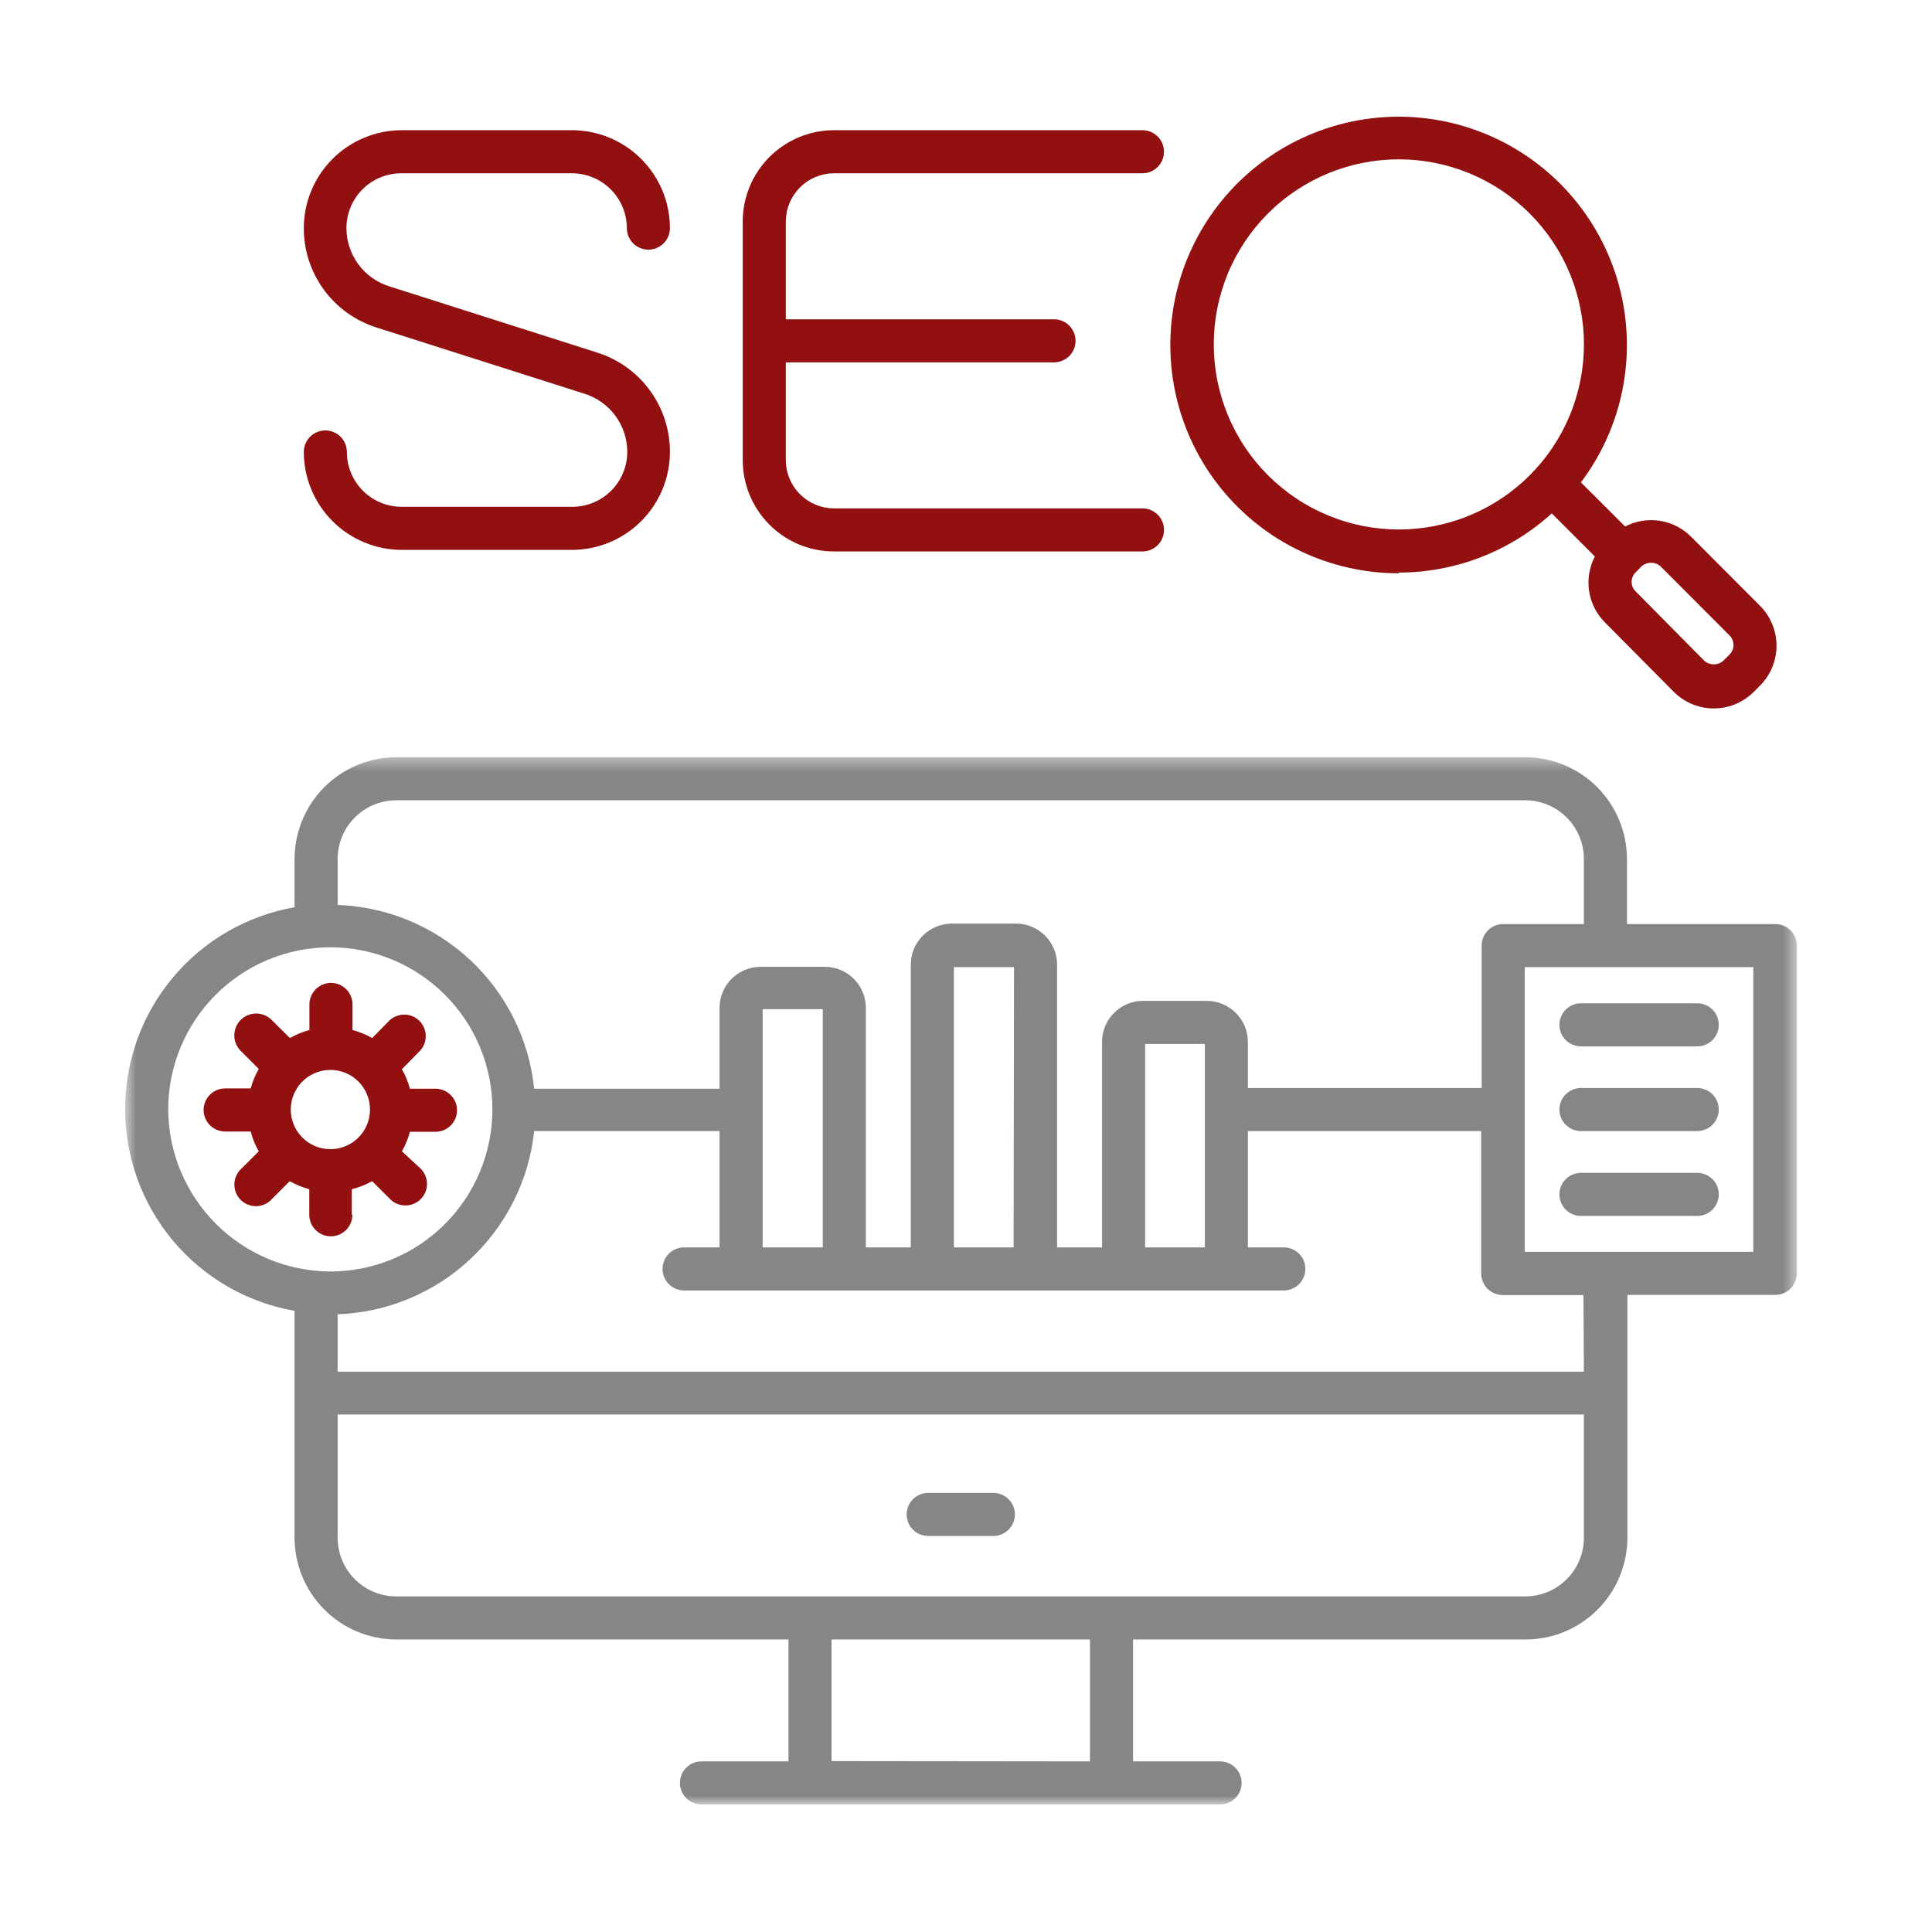
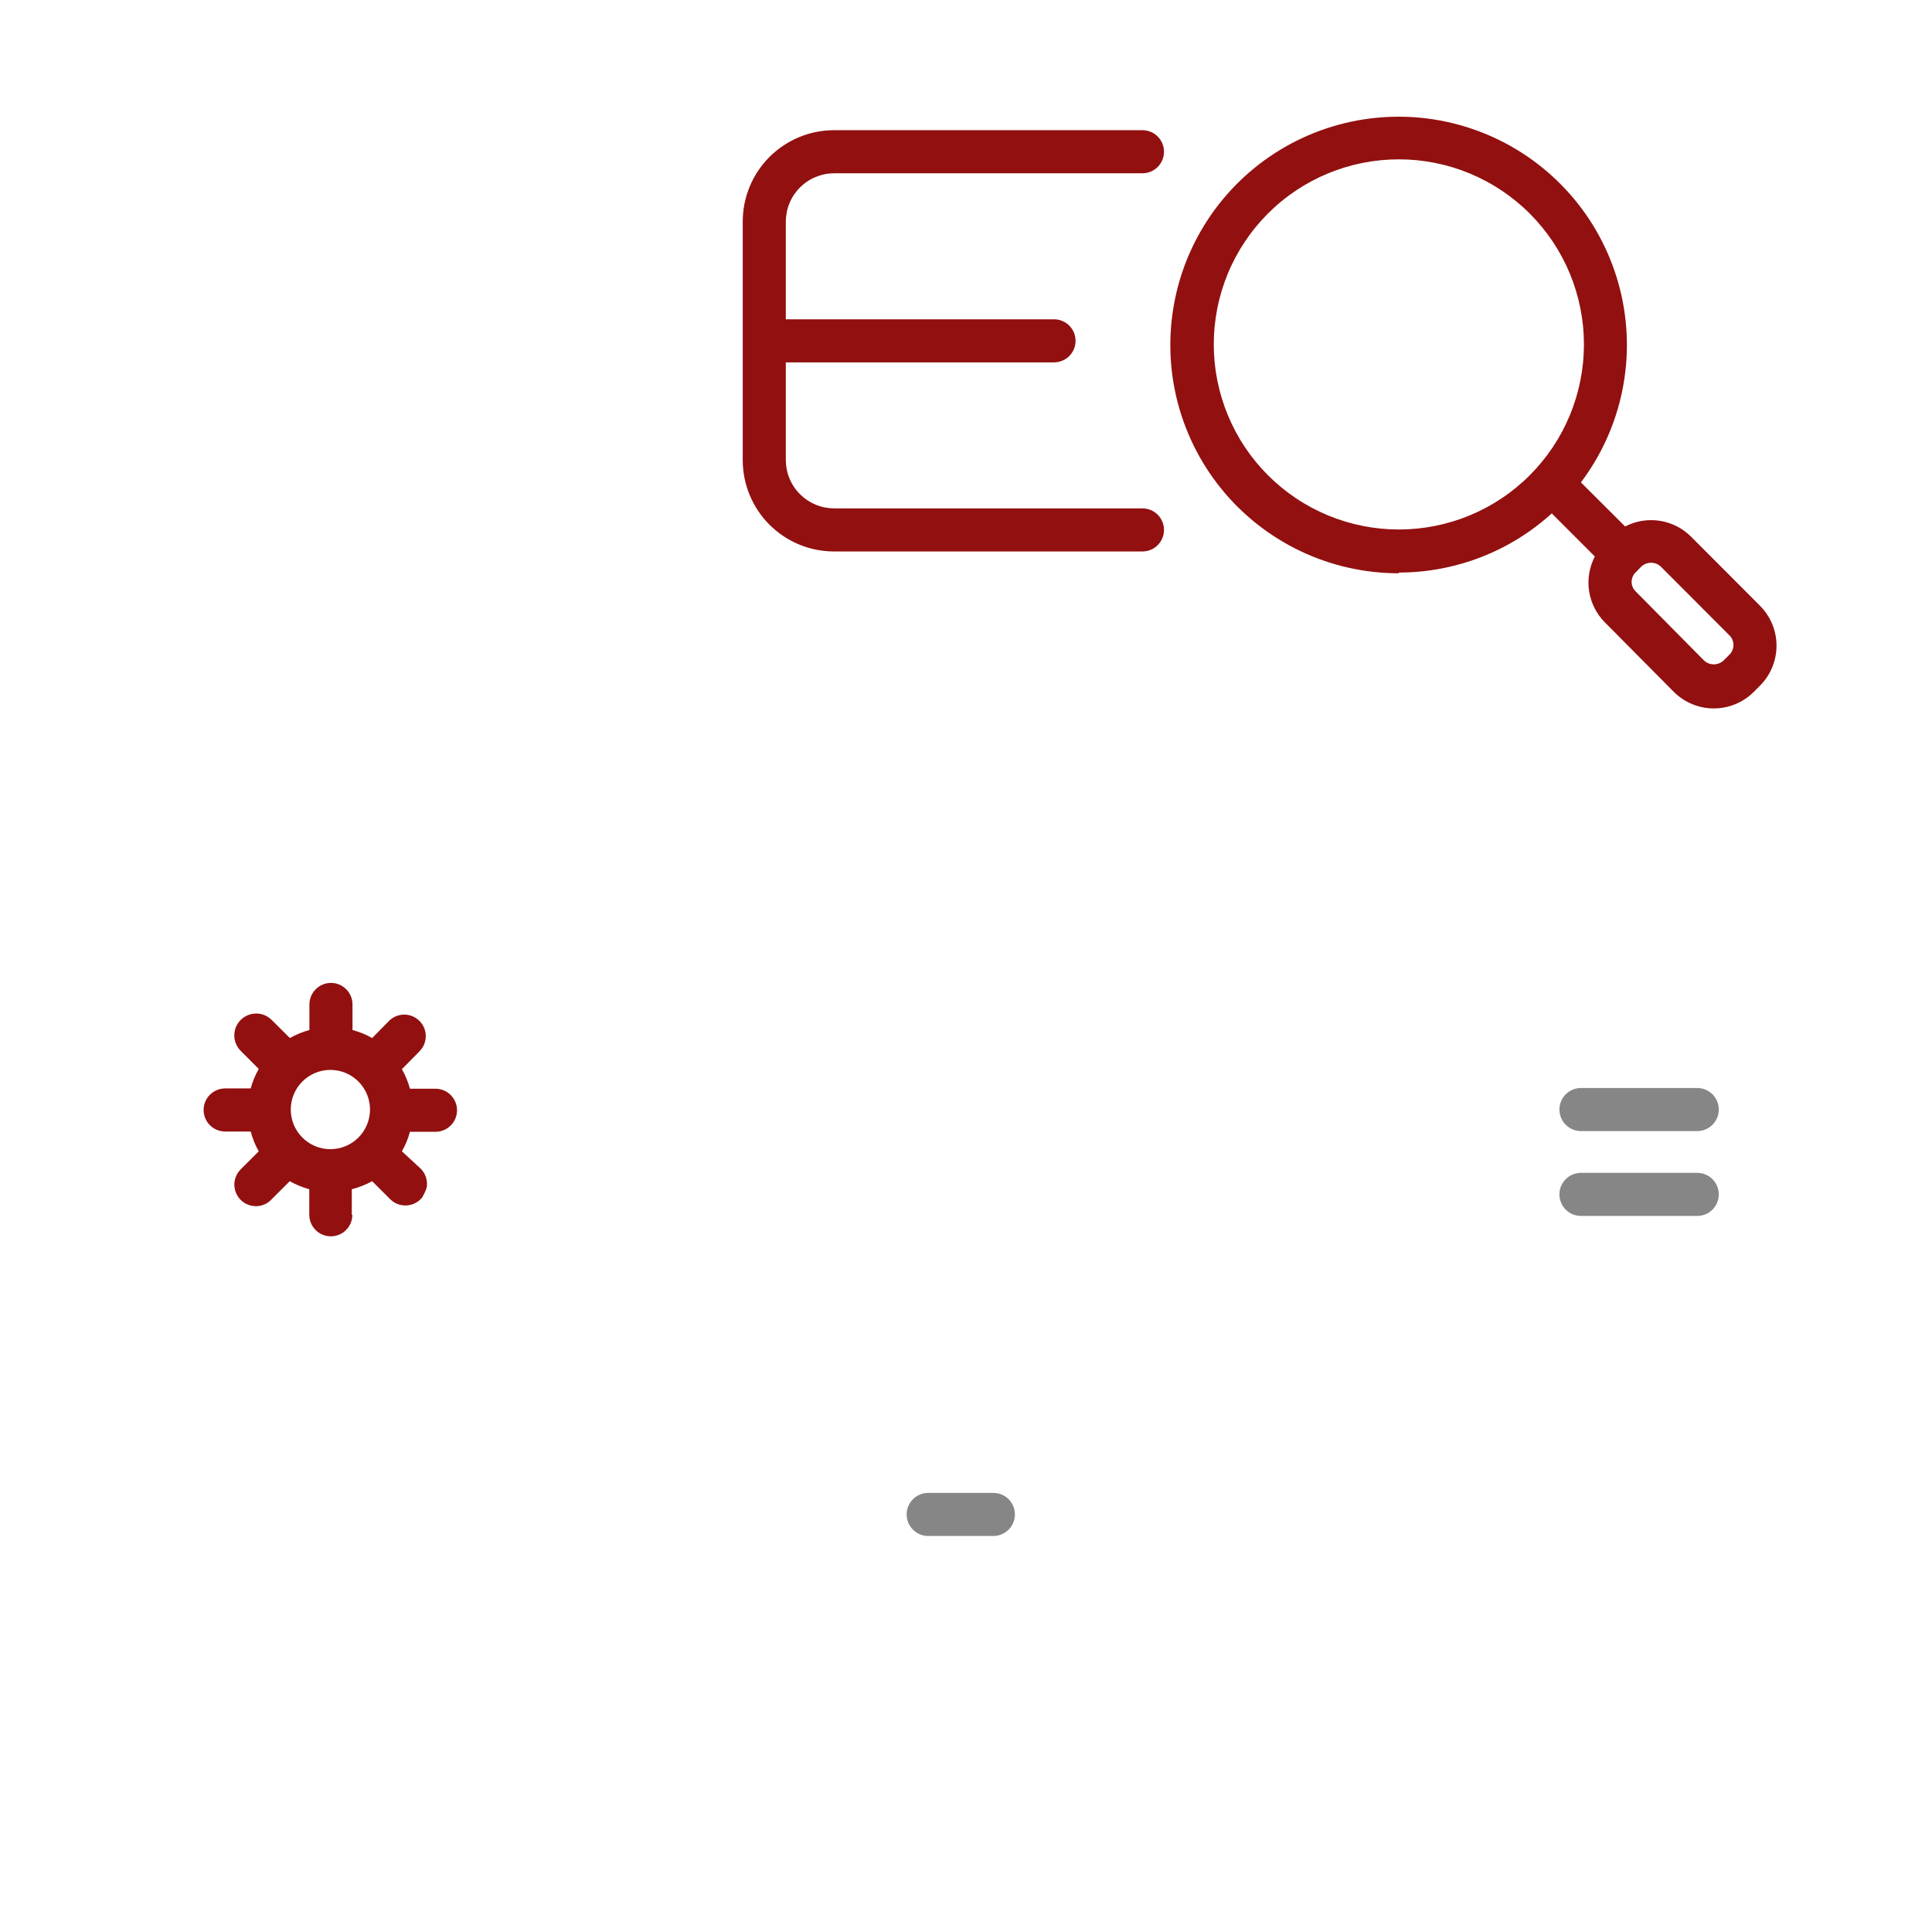
<svg xmlns="http://www.w3.org/2000/svg" width="149" height="149" viewBox="0 0 149 149" fill="none">
  <path d="M76.61 115.136H71.584C71.475 115.136 71.365 115.146 71.259 115.167C71.152 115.189 71.048 115.22 70.948 115.262C70.847 115.304 70.75 115.355 70.66 115.415C70.569 115.476 70.485 115.545 70.408 115.621C70.332 115.699 70.263 115.783 70.202 115.874C70.141 115.965 70.091 116.06 70.048 116.161C70.007 116.262 69.975 116.365 69.954 116.473C69.932 116.58 69.922 116.687 69.922 116.796C69.922 116.905 69.932 117.013 69.954 117.12C69.975 117.228 70.007 117.331 70.048 117.432C70.091 117.533 70.141 117.628 70.202 117.719C70.263 117.81 70.332 117.894 70.408 117.97C70.485 118.048 70.569 118.117 70.66 118.177C70.75 118.238 70.847 118.289 70.948 118.331C71.048 118.373 71.152 118.404 71.259 118.426C71.365 118.447 71.475 118.457 71.584 118.457H76.61C76.719 118.457 76.828 118.447 76.934 118.426C77.041 118.404 77.146 118.373 77.245 118.331C77.346 118.289 77.443 118.238 77.533 118.177C77.624 118.117 77.708 118.048 77.785 117.97C77.862 117.894 77.93 117.81 77.991 117.719C78.052 117.628 78.103 117.533 78.145 117.432C78.186 117.331 78.217 117.228 78.239 117.12C78.261 117.013 78.271 116.905 78.271 116.796C78.271 116.687 78.261 116.58 78.239 116.473C78.217 116.365 78.186 116.262 78.145 116.161C78.103 116.06 78.052 115.965 77.991 115.874C77.93 115.783 77.862 115.699 77.785 115.621C77.708 115.545 77.624 115.476 77.533 115.415C77.443 115.355 77.346 115.304 77.245 115.262C77.146 115.22 77.041 115.189 76.934 115.167C76.828 115.146 76.719 115.136 76.61 115.136Z" fill="#868686" />
  <mask id="mask0_1537_121465" style="mask-type:luminance" maskUnits="userSpaceOnUse" x="9" y="58" width="130" height="82">
    <path d="M9.648 58.394H138.539V139.18H9.648V58.394Z" fill="white" />
  </mask>
  <g mask="url(#mask0_1537_121465)">
-     <path d="M136.881 71.264H125.476V66.248C125.474 65.991 125.462 65.735 125.437 65.479C125.411 65.223 125.372 64.969 125.323 64.717C125.272 64.465 125.209 64.215 125.135 63.97C125.06 63.724 124.973 63.482 124.874 63.245C124.776 63.008 124.667 62.775 124.545 62.549C124.423 62.322 124.291 62.103 124.149 61.888C124.006 61.675 123.853 61.469 123.69 61.27C123.527 61.071 123.354 60.882 123.172 60.699C122.991 60.518 122.801 60.346 122.602 60.182C122.404 60.019 122.197 59.866 121.984 59.724C121.77 59.581 121.55 59.449 121.323 59.327C121.097 59.206 120.865 59.096 120.627 58.998C120.39 58.899 120.148 58.813 119.902 58.737C119.656 58.663 119.407 58.601 119.155 58.55C118.904 58.5 118.649 58.462 118.393 58.435C118.138 58.41 117.881 58.398 117.624 58.398H30.568C30.311 58.398 30.054 58.41 29.799 58.435C29.543 58.462 29.288 58.5 29.037 58.55C28.785 58.601 28.536 58.663 28.29 58.737C28.044 58.813 27.802 58.899 27.565 58.998C27.327 59.096 27.096 59.206 26.869 59.327C26.642 59.449 26.422 59.581 26.208 59.724C25.995 59.866 25.788 60.019 25.59 60.182C25.391 60.346 25.201 60.518 25.02 60.699C24.838 60.882 24.665 61.071 24.502 61.27C24.339 61.469 24.186 61.675 24.043 61.888C23.901 62.103 23.769 62.322 23.647 62.549C23.526 62.775 23.416 63.008 23.318 63.245C23.219 63.482 23.132 63.724 23.057 63.97C22.983 64.215 22.92 64.465 22.869 64.717C22.82 64.969 22.781 65.223 22.756 65.479C22.73 65.735 22.718 65.991 22.716 66.248V69.968C22.263 70.048 21.814 70.147 21.37 70.266C20.925 70.385 20.487 70.522 20.054 70.68C19.622 70.837 19.197 71.012 18.78 71.207C18.363 71.401 17.955 71.614 17.556 71.843C17.158 72.073 16.77 72.319 16.392 72.583C16.016 72.847 15.651 73.127 15.298 73.422C14.945 73.718 14.607 74.029 14.281 74.354C13.955 74.679 13.644 75.018 13.349 75.371C13.053 75.723 12.773 76.088 12.509 76.464C12.244 76.841 11.997 77.228 11.768 77.628C11.537 78.026 11.325 78.433 11.13 78.85C10.936 79.268 10.759 79.692 10.602 80.125C10.445 80.557 10.306 80.996 10.188 81.44C10.068 81.884 9.969 82.333 9.888 82.786C9.809 83.239 9.748 83.695 9.708 84.154C9.668 84.612 9.648 85.072 9.648 85.532C9.648 85.992 9.668 86.451 9.708 86.909C9.748 87.368 9.809 87.824 9.888 88.277C9.969 88.73 10.068 89.179 10.188 89.623C10.306 90.068 10.445 90.507 10.602 90.939C10.759 91.371 10.936 91.795 11.13 92.213C11.325 92.629 11.537 93.038 11.768 93.436C11.997 93.834 12.244 94.222 12.509 94.599C12.773 94.976 13.053 95.34 13.349 95.693C13.644 96.046 13.955 96.384 14.281 96.709C14.607 97.035 14.945 97.345 15.298 97.641C15.651 97.937 16.016 98.216 16.392 98.48C16.77 98.743 17.158 98.99 17.556 99.22C17.955 99.45 18.363 99.663 18.78 99.857C19.197 100.05 19.622 100.226 20.054 100.383C20.487 100.54 20.925 100.678 21.37 100.798C21.814 100.916 22.263 101.016 22.716 101.095V118.523C22.715 118.782 22.726 119.04 22.75 119.297C22.773 119.555 22.809 119.81 22.859 120.065C22.907 120.318 22.968 120.568 23.041 120.816C23.116 121.064 23.201 121.307 23.298 121.547C23.396 121.786 23.505 122.02 23.625 122.248C23.746 122.477 23.878 122.699 24.02 122.915C24.162 123.131 24.316 123.338 24.479 123.539C24.642 123.739 24.814 123.932 24.997 124.115C25.178 124.298 25.368 124.472 25.568 124.637C25.767 124.802 25.973 124.956 26.188 125.101C26.402 125.245 26.623 125.379 26.851 125.502C27.078 125.623 27.311 125.735 27.55 125.834C27.789 125.934 28.031 126.021 28.279 126.097C28.525 126.173 28.776 126.236 29.029 126.286C29.282 126.338 29.537 126.376 29.794 126.402C30.052 126.428 30.31 126.44 30.568 126.441H60.809V135.842H54.098C53.989 135.842 53.881 135.852 53.774 135.874C53.666 135.895 53.563 135.927 53.462 135.968C53.361 136.011 53.266 136.061 53.175 136.122C53.085 136.183 53.001 136.252 52.924 136.329C52.846 136.405 52.777 136.489 52.718 136.58C52.657 136.67 52.605 136.767 52.564 136.868C52.521 136.968 52.49 137.072 52.468 137.179C52.448 137.286 52.438 137.393 52.438 137.504C52.438 137.613 52.448 137.72 52.468 137.827C52.49 137.934 52.521 138.038 52.564 138.138C52.605 138.239 52.657 138.336 52.718 138.426C52.777 138.517 52.846 138.601 52.924 138.677C53.001 138.754 53.085 138.823 53.175 138.884C53.266 138.945 53.361 138.995 53.462 139.038C53.563 139.079 53.666 139.111 53.774 139.132C53.881 139.154 53.989 139.164 54.098 139.164H94.094C94.203 139.164 94.311 139.154 94.418 139.132C94.525 139.111 94.629 139.079 94.73 139.038C94.831 138.995 94.926 138.945 95.017 138.884C95.107 138.823 95.191 138.754 95.268 138.677C95.346 138.601 95.415 138.517 95.475 138.426C95.535 138.336 95.587 138.239 95.628 138.138C95.671 138.038 95.702 137.934 95.724 137.827C95.744 137.72 95.754 137.613 95.754 137.504C95.754 137.393 95.744 137.286 95.724 137.179C95.702 137.072 95.671 136.968 95.628 136.868C95.587 136.767 95.535 136.67 95.475 136.58C95.415 136.489 95.346 136.405 95.268 136.329C95.191 136.252 95.107 136.183 95.017 136.122C94.926 136.061 94.831 136.011 94.73 135.968C94.629 135.927 94.525 135.895 94.418 135.874C94.311 135.852 94.203 135.842 94.094 135.842H87.383V126.441H117.657C117.914 126.44 118.17 126.428 118.426 126.402C118.682 126.377 118.936 126.339 119.188 126.289C119.441 126.238 119.69 126.175 119.935 126.101C120.181 126.026 120.423 125.939 120.66 125.84C120.898 125.741 121.13 125.632 121.356 125.511C121.583 125.389 121.803 125.257 122.017 125.115C122.23 124.971 122.437 124.819 122.635 124.656C122.834 124.493 123.024 124.32 123.206 124.138C123.387 123.957 123.56 123.766 123.723 123.568C123.886 123.369 124.039 123.163 124.182 122.949C124.325 122.736 124.457 122.516 124.578 122.288C124.7 122.062 124.809 121.831 124.907 121.593C125.006 121.356 125.093 121.113 125.168 120.868C125.243 120.622 125.306 120.373 125.355 120.121C125.406 119.869 125.443 119.615 125.47 119.359C125.495 119.104 125.508 118.847 125.509 118.59V99.866H136.914C137.023 99.866 137.131 99.855 137.238 99.834C137.344 99.813 137.449 99.781 137.549 99.74C137.65 99.697 137.746 99.647 137.837 99.586C137.927 99.525 138.011 99.456 138.088 99.379C138.165 99.302 138.234 99.219 138.295 99.128C138.355 99.037 138.406 98.941 138.448 98.84C138.49 98.74 138.522 98.636 138.542 98.529C138.564 98.422 138.575 98.314 138.575 98.204V72.925C138.575 72.814 138.563 72.705 138.541 72.597C138.519 72.488 138.487 72.384 138.445 72.281C138.402 72.179 138.35 72.083 138.288 71.991C138.226 71.9 138.156 71.816 138.077 71.739C137.997 71.661 137.911 71.593 137.819 71.532C137.727 71.472 137.629 71.422 137.526 71.381C137.424 71.34 137.318 71.309 137.209 71.29C137.1 71.27 136.991 71.261 136.881 71.264ZM64.13 135.82V126.441H84.062V135.842L64.13 135.82ZM30.568 61.718H117.624C117.921 61.718 118.216 61.748 118.508 61.806C118.799 61.864 119.083 61.95 119.357 62.064C119.632 62.177 119.893 62.317 120.141 62.483C120.387 62.648 120.617 62.835 120.827 63.045C121.037 63.256 121.225 63.484 121.39 63.731C121.556 63.979 121.694 64.24 121.808 64.515C121.923 64.789 122.008 65.073 122.066 65.364C122.124 65.656 122.153 65.951 122.153 66.248V71.264H115.93C115.821 71.264 115.713 71.275 115.606 71.296C115.499 71.317 115.396 71.349 115.295 71.39C115.194 71.432 115.098 71.483 115.008 71.544C114.917 71.604 114.832 71.673 114.755 71.75C114.678 71.827 114.61 71.912 114.549 72.003C114.488 72.093 114.437 72.189 114.396 72.29C114.354 72.39 114.323 72.494 114.301 72.6C114.28 72.708 114.269 72.816 114.269 72.925V83.909H96.242V80.355C96.241 80.147 96.22 79.941 96.179 79.738C96.139 79.534 96.078 79.336 95.998 79.145C95.919 78.953 95.821 78.771 95.705 78.599C95.589 78.425 95.458 78.266 95.311 78.119C95.165 77.972 95.005 77.841 94.832 77.725C94.66 77.609 94.477 77.512 94.286 77.431C94.094 77.352 93.895 77.291 93.692 77.25C93.489 77.21 93.283 77.188 93.075 77.188H88.147C87.94 77.188 87.734 77.21 87.531 77.25C87.328 77.291 87.131 77.352 86.939 77.433C86.748 77.512 86.566 77.609 86.394 77.725C86.221 77.841 86.062 77.972 85.916 78.119C85.769 78.267 85.638 78.426 85.523 78.599C85.408 78.772 85.311 78.954 85.232 79.146C85.153 79.338 85.093 79.535 85.053 79.738C85.013 79.942 84.992 80.148 84.992 80.355V96.201H81.526V74.397C81.526 74.19 81.506 73.984 81.466 73.781C81.425 73.578 81.366 73.38 81.286 73.188C81.207 72.996 81.11 72.814 80.995 72.642C80.879 72.469 80.749 72.309 80.603 72.162C80.456 72.015 80.296 71.884 80.124 71.769C79.952 71.653 79.77 71.555 79.579 71.475C79.387 71.395 79.19 71.335 78.987 71.293C78.784 71.252 78.578 71.231 78.371 71.23H73.398C73.191 71.231 72.985 71.252 72.782 71.293C72.579 71.335 72.382 71.395 72.19 71.475C71.998 71.555 71.817 71.653 71.644 71.769C71.472 71.884 71.313 72.015 71.166 72.162C71.019 72.309 70.889 72.469 70.774 72.642C70.659 72.814 70.562 72.996 70.482 73.188C70.403 73.38 70.344 73.578 70.303 73.781C70.263 73.984 70.243 74.19 70.243 74.397V96.201H66.777V77.72C66.776 77.513 66.755 77.308 66.714 77.105C66.674 76.901 66.613 76.705 66.534 76.513C66.454 76.322 66.357 76.141 66.241 75.968C66.126 75.796 65.996 75.638 65.849 75.491C65.703 75.345 65.543 75.215 65.371 75.099C65.199 74.984 65.018 74.886 64.827 74.807C64.636 74.727 64.438 74.667 64.235 74.626C64.033 74.586 63.828 74.564 63.621 74.564H58.649C58.443 74.564 58.237 74.586 58.034 74.626C57.831 74.667 57.635 74.727 57.443 74.807C57.251 74.886 57.07 74.984 56.898 75.099C56.726 75.215 56.568 75.345 56.421 75.491C56.275 75.638 56.144 75.796 56.028 75.968C55.913 76.141 55.816 76.322 55.737 76.513C55.656 76.705 55.597 76.901 55.555 77.105C55.515 77.308 55.493 77.513 55.493 77.72V83.964H41.197C41.149 83.495 41.079 83.029 40.99 82.566C40.899 82.103 40.788 81.644 40.657 81.191C40.525 80.738 40.374 80.291 40.203 79.852C40.032 79.412 39.841 78.981 39.631 78.558C39.421 78.135 39.193 77.723 38.946 77.321C38.698 76.919 38.434 76.528 38.152 76.15C37.871 75.771 37.572 75.406 37.258 75.054C36.944 74.703 36.613 74.365 36.269 74.043C35.925 73.72 35.565 73.414 35.194 73.125C34.822 72.835 34.437 72.561 34.04 72.305C33.644 72.05 33.237 71.812 32.819 71.593C32.401 71.374 31.975 71.173 31.539 70.992C31.103 70.81 30.66 70.65 30.21 70.508C29.759 70.366 29.303 70.246 28.842 70.145C28.382 70.044 27.917 69.965 27.449 69.905C26.981 69.846 26.51 69.808 26.039 69.791V66.248C26.039 65.951 26.068 65.656 26.126 65.364C26.184 65.073 26.269 64.789 26.384 64.515C26.498 64.24 26.637 63.979 26.802 63.731C26.967 63.484 27.155 63.256 27.365 63.045C27.575 62.835 27.805 62.648 28.051 62.483C28.299 62.317 28.56 62.177 28.835 62.064C29.109 61.95 29.393 61.864 29.684 61.806C29.976 61.748 30.271 61.718 30.568 61.718ZM92.92 96.201H88.314V80.51H92.92V96.201ZM78.171 96.201H73.565V74.586H78.204L78.171 96.201ZM58.816 77.83H63.455V96.201H58.816V77.83ZM12.973 85.581C12.972 85.172 12.991 84.763 13.03 84.356C13.07 83.947 13.13 83.542 13.209 83.141C13.288 82.739 13.387 82.342 13.505 81.949C13.623 81.557 13.761 81.171 13.917 80.793C14.073 80.414 14.248 80.044 14.441 79.683C14.632 79.322 14.842 78.969 15.069 78.628C15.297 78.288 15.54 77.958 15.799 77.641C16.058 77.325 16.333 77.021 16.622 76.731C16.912 76.441 17.214 76.166 17.531 75.905C17.848 75.645 18.176 75.402 18.517 75.173C18.856 74.945 19.207 74.735 19.568 74.541C19.929 74.347 20.299 74.171 20.677 74.014C21.056 73.857 21.441 73.719 21.833 73.6C22.224 73.481 22.621 73.381 23.023 73.3C23.424 73.22 23.83 73.159 24.237 73.119C24.644 73.079 25.053 73.058 25.462 73.058C25.872 73.057 26.282 73.077 26.689 73.117C27.097 73.157 27.502 73.217 27.903 73.296C28.305 73.376 28.702 73.475 29.095 73.593C29.487 73.712 29.872 73.85 30.25 74.006C30.629 74.162 30.999 74.338 31.361 74.531C31.722 74.723 32.074 74.933 32.414 75.161C32.755 75.388 33.083 75.632 33.4 75.892C33.717 76.151 34.021 76.426 34.31 76.716C34.6 77.005 34.875 77.308 35.135 77.624C35.394 77.941 35.639 78.269 35.866 78.61C36.094 78.951 36.304 79.302 36.498 79.663C36.691 80.024 36.866 80.394 37.023 80.772C37.18 81.151 37.318 81.536 37.437 81.929C37.555 82.32 37.655 82.717 37.735 83.119C37.815 83.52 37.875 83.925 37.916 84.333C37.956 84.741 37.975 85.15 37.975 85.559C37.975 85.969 37.956 86.378 37.916 86.785C37.875 87.192 37.815 87.597 37.735 87.999C37.655 88.401 37.555 88.798 37.437 89.19C37.318 89.583 37.18 89.967 37.023 90.346C36.866 90.725 36.691 91.094 36.498 91.456C36.304 91.817 36.094 92.168 35.866 92.508C35.639 92.849 35.394 93.177 35.135 93.493C34.875 93.81 34.6 94.113 34.31 94.403C34.021 94.693 33.717 94.967 33.4 95.227C33.083 95.487 32.755 95.73 32.414 95.957C32.074 96.186 31.722 96.396 31.361 96.588C30.999 96.781 30.629 96.956 30.25 97.113C29.872 97.269 29.487 97.407 29.095 97.525C28.702 97.644 28.305 97.743 27.903 97.822C27.502 97.902 27.097 97.962 26.689 98.001C26.282 98.041 25.872 98.061 25.462 98.061C25.055 98.058 24.647 98.037 24.24 97.994C23.834 97.953 23.431 97.891 23.031 97.809C22.63 97.729 22.236 97.628 21.844 97.508C21.454 97.388 21.071 97.249 20.693 97.092C20.317 96.935 19.948 96.759 19.588 96.567C19.228 96.373 18.879 96.163 18.54 95.936C18.2 95.708 17.873 95.465 17.557 95.206C17.242 94.946 16.939 94.672 16.651 94.383C16.361 94.094 16.087 93.792 15.828 93.476C15.569 93.161 15.325 92.834 15.098 92.494C14.871 92.154 14.66 91.805 14.467 91.445C14.274 91.085 14.099 90.716 13.941 90.34C13.784 89.963 13.645 89.579 13.525 89.189C13.405 88.798 13.305 88.403 13.223 88.003C13.143 87.602 13.081 87.199 13.038 86.793C12.997 86.386 12.975 85.978 12.973 85.57V85.581ZM117.624 123.119H30.568C30.271 123.119 29.976 123.091 29.684 123.032C29.393 122.974 29.109 122.889 28.835 122.774C28.56 122.66 28.299 122.521 28.051 122.356C27.805 122.191 27.575 122.003 27.365 121.793C27.155 121.583 26.967 121.353 26.802 121.107C26.637 120.859 26.498 120.598 26.384 120.323C26.269 120.048 26.184 119.765 26.126 119.474C26.068 119.182 26.039 118.887 26.039 118.59V109.09H122.153V118.568C122.155 118.867 122.127 119.161 122.07 119.455C122.013 119.748 121.929 120.032 121.815 120.308C121.701 120.584 121.562 120.846 121.397 121.095C121.233 121.343 121.045 121.574 120.835 121.785C120.624 121.996 120.395 122.185 120.148 122.352C119.9 122.517 119.638 122.658 119.363 122.773C119.087 122.886 118.803 122.974 118.51 123.032C118.219 123.089 117.922 123.119 117.624 123.119ZM122.153 105.789H26.039V101.361C26.509 101.344 26.978 101.306 27.445 101.246C27.914 101.188 28.377 101.107 28.837 101.008C29.298 100.907 29.752 100.786 30.202 100.645C30.651 100.504 31.093 100.343 31.528 100.163C31.963 99.983 32.389 99.783 32.807 99.564C33.224 99.346 33.631 99.109 34.027 98.854C34.422 98.599 34.807 98.327 35.179 98.038C35.55 97.749 35.908 97.443 36.253 97.123C36.598 96.802 36.928 96.466 37.242 96.115C37.556 95.764 37.855 95.401 38.137 95.023C38.419 94.646 38.683 94.257 38.931 93.856C39.178 93.456 39.407 93.045 39.617 92.623C39.828 92.201 40.02 91.772 40.192 91.334C40.364 90.895 40.517 90.45 40.649 89.998C40.782 89.546 40.893 89.089 40.985 88.627C41.077 88.164 41.148 87.7 41.197 87.231H55.493V96.201H52.758C52.649 96.201 52.541 96.211 52.434 96.233C52.327 96.253 52.223 96.285 52.123 96.327C52.022 96.368 51.926 96.42 51.835 96.481C51.744 96.541 51.661 96.61 51.584 96.687C51.507 96.764 51.438 96.848 51.377 96.938C51.316 97.029 51.266 97.125 51.223 97.225C51.182 97.326 51.15 97.431 51.129 97.537C51.108 97.644 51.097 97.752 51.097 97.861C51.097 97.97 51.108 98.079 51.129 98.186C51.15 98.293 51.182 98.396 51.223 98.497C51.266 98.598 51.316 98.693 51.377 98.784C51.438 98.875 51.507 98.959 51.584 99.036C51.661 99.113 51.744 99.182 51.835 99.243C51.926 99.303 52.022 99.354 52.123 99.396C52.223 99.438 52.327 99.469 52.434 99.49C52.541 99.512 52.649 99.523 52.758 99.523H99.01C99.119 99.523 99.227 99.512 99.335 99.49C99.442 99.469 99.545 99.438 99.646 99.396C99.747 99.354 99.842 99.303 99.933 99.243C100.023 99.182 100.108 99.113 100.185 99.036C100.262 98.959 100.331 98.875 100.392 98.784C100.452 98.693 100.503 98.598 100.545 98.497C100.587 98.396 100.618 98.293 100.64 98.186C100.66 98.079 100.672 97.97 100.672 97.861C100.672 97.752 100.66 97.644 100.64 97.537C100.618 97.431 100.587 97.326 100.545 97.225C100.503 97.125 100.452 97.029 100.392 96.938C100.331 96.848 100.262 96.764 100.185 96.687C100.108 96.61 100.023 96.541 99.933 96.481C99.842 96.42 99.747 96.368 99.646 96.327C99.545 96.285 99.442 96.253 99.335 96.233C99.227 96.211 99.119 96.201 99.01 96.201H96.242V87.231H114.235V98.216C114.235 98.325 114.247 98.433 114.268 98.54C114.289 98.647 114.32 98.75 114.363 98.851C114.404 98.952 114.456 99.048 114.515 99.138C114.576 99.229 114.645 99.313 114.722 99.391C114.8 99.468 114.884 99.536 114.974 99.597C115.065 99.657 115.16 99.709 115.261 99.75C115.362 99.792 115.466 99.823 115.572 99.845C115.68 99.866 115.788 99.877 115.897 99.877H122.12L122.153 105.789ZM135.219 96.544H117.591V74.586H135.219V96.544Z" fill="#868686" />
-   </g>
-   <path d="M120.266 79.037C120.266 79.146 120.276 79.254 120.298 79.361C120.318 79.468 120.351 79.571 120.392 79.672C120.433 79.773 120.485 79.869 120.546 79.959C120.605 80.05 120.674 80.135 120.752 80.212C120.829 80.289 120.913 80.358 121.003 80.418C121.094 80.479 121.189 80.53 121.29 80.571C121.391 80.613 121.496 80.644 121.602 80.666C121.709 80.687 121.817 80.698 121.926 80.698H130.895C131.004 80.698 131.112 80.687 131.22 80.666C131.327 80.644 131.43 80.613 131.531 80.571C131.632 80.53 131.727 80.479 131.818 80.418C131.908 80.358 131.992 80.289 132.07 80.212C132.147 80.135 132.216 80.05 132.277 79.959C132.336 79.869 132.388 79.773 132.429 79.672C132.472 79.571 132.503 79.468 132.525 79.361C132.545 79.254 132.557 79.146 132.557 79.037C132.557 78.928 132.545 78.82 132.525 78.713C132.503 78.606 132.472 78.502 132.429 78.401C132.388 78.301 132.336 78.205 132.277 78.114C132.216 78.023 132.147 77.94 132.07 77.863C131.992 77.786 131.908 77.717 131.818 77.656C131.727 77.595 131.632 77.544 131.531 77.502C131.43 77.461 131.327 77.429 131.22 77.408C131.112 77.386 131.004 77.376 130.895 77.376H121.926C121.817 77.376 121.709 77.386 121.602 77.408C121.496 77.429 121.391 77.461 121.29 77.502C121.189 77.544 121.094 77.595 121.003 77.656C120.913 77.717 120.829 77.786 120.752 77.863C120.674 77.94 120.605 78.023 120.546 78.114C120.485 78.205 120.433 78.301 120.392 78.401C120.351 78.502 120.318 78.606 120.298 78.713C120.276 78.82 120.266 78.928 120.266 79.037Z" fill="#868686" />
+     </g>
  <path d="M130.895 83.909H121.926C121.817 83.909 121.709 83.919 121.602 83.941C121.496 83.962 121.391 83.994 121.29 84.035C121.189 84.078 121.094 84.128 121.003 84.189C120.913 84.25 120.829 84.319 120.752 84.395C120.674 84.472 120.605 84.556 120.546 84.647C120.485 84.737 120.433 84.834 120.392 84.935C120.351 85.035 120.318 85.139 120.298 85.246C120.276 85.353 120.266 85.46 120.266 85.569C120.266 85.678 120.276 85.787 120.298 85.894C120.318 86.001 120.351 86.105 120.392 86.205C120.433 86.306 120.485 86.403 120.546 86.493C120.605 86.584 120.674 86.668 120.752 86.745C120.829 86.821 120.913 86.89 121.003 86.951C121.094 87.012 121.189 87.062 121.29 87.105C121.391 87.146 121.496 87.177 121.602 87.199C121.709 87.221 121.817 87.231 121.926 87.231H130.895C131.004 87.231 131.112 87.221 131.22 87.199C131.327 87.177 131.43 87.146 131.531 87.105C131.632 87.062 131.727 87.012 131.818 86.951C131.908 86.89 131.992 86.821 132.07 86.745C132.147 86.668 132.216 86.584 132.277 86.493C132.336 86.403 132.388 86.306 132.429 86.205C132.472 86.105 132.503 86.001 132.525 85.894C132.545 85.787 132.557 85.678 132.557 85.569C132.557 85.46 132.545 85.353 132.525 85.246C132.503 85.139 132.472 85.035 132.429 84.935C132.388 84.834 132.336 84.737 132.277 84.647C132.216 84.556 132.147 84.472 132.07 84.395C131.992 84.319 131.908 84.25 131.818 84.189C131.727 84.128 131.632 84.078 131.531 84.035C131.43 83.994 131.327 83.962 131.22 83.941C131.112 83.919 131.004 83.909 130.895 83.909Z" fill="#868686" />
  <path d="M130.895 90.453H121.926C121.817 90.453 121.709 90.464 121.602 90.486C121.496 90.506 121.391 90.538 121.29 90.58C121.189 90.621 121.094 90.672 121.003 90.733C120.913 90.794 120.829 90.863 120.752 90.94C120.674 91.017 120.605 91.101 120.546 91.191C120.485 91.282 120.433 91.378 120.392 91.478C120.351 91.579 120.318 91.683 120.298 91.79C120.276 91.897 120.266 92.005 120.266 92.114C120.266 92.223 120.276 92.331 120.298 92.439C120.318 92.545 120.351 92.649 120.392 92.75C120.433 92.851 120.485 92.946 120.546 93.037C120.605 93.127 120.674 93.212 120.752 93.289C120.829 93.366 120.913 93.435 121.003 93.496C121.094 93.556 121.189 93.607 121.29 93.649C121.391 93.691 121.496 93.722 121.602 93.743C121.709 93.764 121.817 93.775 121.926 93.775H130.895C131.004 93.775 131.112 93.764 131.22 93.743C131.327 93.722 131.43 93.691 131.531 93.649C131.632 93.607 131.727 93.556 131.818 93.496C131.908 93.435 131.992 93.366 132.07 93.289C132.147 93.212 132.216 93.127 132.277 93.037C132.336 92.946 132.388 92.851 132.429 92.75C132.472 92.649 132.503 92.545 132.525 92.439C132.545 92.331 132.557 92.223 132.557 92.114C132.557 92.005 132.545 91.897 132.525 91.79C132.503 91.683 132.472 91.579 132.429 91.478C132.388 91.378 132.336 91.282 132.277 91.191C132.216 91.101 132.147 91.017 132.07 90.94C131.992 90.863 131.908 90.794 131.818 90.733C131.727 90.672 131.632 90.621 131.531 90.58C131.43 90.538 131.327 90.506 131.22 90.486C131.112 90.464 131.004 90.453 130.895 90.453Z" fill="#868686" />
-   <path d="M27.13 93.687V91.716C27.681 91.577 28.206 91.37 28.702 91.096L30.098 92.49C30.254 92.645 30.433 92.765 30.637 92.847C30.84 92.93 31.051 92.969 31.272 92.967C31.436 92.967 31.596 92.943 31.754 92.895C31.911 92.847 32.057 92.777 32.193 92.687C32.33 92.595 32.45 92.486 32.555 92.36C32.658 92.232 32.742 92.093 32.805 91.942C32.868 91.789 32.907 91.632 32.923 91.469C32.939 91.305 32.931 91.143 32.899 90.983C32.867 90.822 32.813 90.668 32.735 90.524C32.658 90.379 32.562 90.248 32.446 90.132L30.995 88.792C31.267 88.318 31.474 87.815 31.615 87.286H33.586C33.695 87.286 33.803 87.276 33.91 87.254C34.017 87.234 34.121 87.201 34.221 87.16C34.322 87.119 34.418 87.067 34.509 87.006C34.599 86.946 34.683 86.877 34.76 86.8C34.837 86.723 34.906 86.639 34.967 86.549C35.028 86.458 35.078 86.362 35.12 86.262C35.162 86.161 35.194 86.056 35.215 85.95C35.236 85.843 35.247 85.735 35.247 85.626C35.247 85.517 35.236 85.409 35.215 85.301C35.194 85.194 35.162 85.091 35.12 84.99C35.078 84.889 35.028 84.794 34.967 84.703C34.906 84.613 34.837 84.528 34.76 84.451C34.683 84.374 34.599 84.305 34.509 84.244C34.418 84.183 34.322 84.133 34.221 84.091C34.121 84.049 34.017 84.018 33.91 83.996C33.803 83.976 33.695 83.964 33.586 83.964H31.615C31.473 83.436 31.266 82.934 30.995 82.459L32.389 81.041C32.463 80.963 32.527 80.879 32.583 80.789C32.639 80.698 32.688 80.603 32.726 80.503C32.764 80.405 32.792 80.302 32.81 80.197C32.829 80.093 32.837 79.986 32.836 79.88C32.833 79.773 32.822 79.668 32.799 79.564C32.777 79.459 32.745 79.358 32.704 79.259C32.661 79.162 32.611 79.069 32.551 78.981C32.492 78.892 32.425 78.81 32.349 78.735C32.273 78.659 32.192 78.591 32.104 78.532C32.015 78.472 31.922 78.422 31.824 78.38C31.726 78.338 31.624 78.307 31.521 78.284C31.416 78.262 31.311 78.25 31.204 78.248C31.097 78.246 30.992 78.254 30.886 78.274C30.782 78.292 30.68 78.32 30.58 78.359C30.48 78.397 30.386 78.444 30.295 78.5C30.204 78.557 30.121 78.621 30.043 78.694L28.702 80.056C28.223 79.785 27.718 79.578 27.185 79.436V77.465C27.185 77.356 27.175 77.248 27.153 77.141C27.133 77.033 27.1 76.93 27.059 76.829C27.018 76.728 26.966 76.633 26.905 76.542C26.845 76.451 26.776 76.368 26.699 76.291C26.622 76.213 26.538 76.144 26.447 76.084C26.357 76.023 26.26 75.972 26.161 75.93C26.06 75.888 25.955 75.857 25.848 75.835C25.742 75.814 25.634 75.804 25.525 75.804C25.416 75.804 25.308 75.814 25.2 75.835C25.093 75.857 24.99 75.888 24.889 75.93C24.788 75.972 24.693 76.023 24.602 76.084C24.512 76.144 24.427 76.213 24.35 76.291C24.273 76.368 24.204 76.451 24.143 76.542C24.082 76.633 24.032 76.728 23.989 76.829C23.948 76.93 23.917 77.033 23.895 77.141C23.875 77.248 23.863 77.356 23.863 77.465V79.436C23.337 79.581 22.834 79.787 22.358 80.056L20.951 78.66C20.873 78.582 20.788 78.512 20.696 78.45C20.604 78.388 20.507 78.337 20.405 78.294C20.302 78.252 20.197 78.22 20.089 78.198C19.98 78.176 19.871 78.165 19.76 78.165C19.649 78.165 19.539 78.175 19.43 78.197C19.322 78.219 19.217 78.25 19.115 78.292C19.012 78.335 18.915 78.386 18.822 78.447C18.73 78.509 18.645 78.578 18.566 78.656C18.488 78.735 18.418 78.82 18.356 78.912C18.294 79.004 18.243 79.1 18.199 79.202C18.157 79.304 18.124 79.41 18.103 79.519C18.081 79.627 18.069 79.737 18.069 79.847C18.069 79.958 18.08 80.067 18.1 80.176C18.122 80.285 18.154 80.391 18.196 80.493C18.238 80.595 18.29 80.693 18.351 80.786C18.412 80.877 18.481 80.962 18.559 81.041L19.955 82.437C19.684 82.912 19.477 83.415 19.335 83.942H17.364C17.255 83.942 17.147 83.953 17.04 83.975C16.932 83.995 16.829 84.027 16.728 84.069C16.627 84.111 16.532 84.162 16.441 84.222C16.35 84.283 16.267 84.352 16.19 84.429C16.112 84.506 16.043 84.59 15.983 84.68C15.922 84.771 15.871 84.867 15.829 84.967C15.787 85.068 15.756 85.173 15.734 85.279C15.713 85.386 15.703 85.494 15.703 85.603C15.703 85.712 15.713 85.821 15.734 85.928C15.756 86.034 15.787 86.138 15.829 86.239C15.871 86.34 15.922 86.436 15.983 86.527C16.043 86.617 16.112 86.701 16.19 86.778C16.267 86.855 16.35 86.924 16.441 86.985C16.532 87.045 16.627 87.096 16.728 87.138C16.829 87.18 16.932 87.211 17.04 87.232C17.147 87.254 17.255 87.265 17.364 87.265H19.335C19.474 87.802 19.68 88.311 19.955 88.792L18.559 90.187C18.443 90.303 18.347 90.434 18.27 90.579C18.192 90.724 18.138 90.877 18.106 91.038C18.074 91.198 18.066 91.361 18.082 91.524C18.098 91.687 18.137 91.846 18.2 91.997C18.263 92.148 18.346 92.287 18.45 92.415C18.555 92.542 18.675 92.651 18.812 92.742C18.947 92.834 19.094 92.902 19.251 92.951C19.409 92.999 19.569 93.022 19.733 93.023C19.965 93.024 20.186 92.978 20.399 92.885C20.611 92.793 20.795 92.661 20.951 92.49L22.346 91.096C22.823 91.365 23.325 91.571 23.853 91.716V93.686C23.853 93.796 23.863 93.904 23.884 94.011C23.906 94.118 23.937 94.222 23.979 94.322C24.02 94.423 24.072 94.519 24.133 94.61C24.193 94.701 24.261 94.784 24.339 94.861C24.416 94.938 24.5 95.007 24.591 95.068C24.681 95.129 24.777 95.179 24.878 95.222C24.979 95.263 25.082 95.295 25.19 95.316C25.297 95.338 25.404 95.348 25.513 95.348C25.622 95.348 25.73 95.338 25.837 95.316C25.945 95.295 26.048 95.263 26.149 95.222C26.25 95.179 26.345 95.129 26.436 95.068C26.527 95.007 26.61 94.938 26.688 94.861C26.765 94.784 26.834 94.701 26.895 94.61C26.955 94.519 27.006 94.423 27.048 94.322C27.09 94.222 27.121 94.118 27.143 94.011C27.163 93.904 27.174 93.796 27.174 93.686L27.13 93.687ZM22.424 85.57C22.424 85.369 22.444 85.17 22.483 84.973C22.522 84.777 22.58 84.585 22.657 84.4C22.734 84.214 22.828 84.038 22.939 83.871C23.052 83.704 23.178 83.55 23.32 83.408C23.463 83.265 23.618 83.139 23.784 83.028C23.952 82.917 24.127 82.823 24.313 82.746C24.499 82.669 24.691 82.611 24.887 82.572C25.084 82.533 25.283 82.514 25.483 82.514C25.684 82.514 25.884 82.534 26.08 82.573C26.278 82.612 26.468 82.671 26.654 82.748C26.84 82.826 27.015 82.92 27.182 83.031C27.349 83.144 27.503 83.271 27.645 83.413C27.787 83.556 27.913 83.71 28.024 83.877C28.136 84.045 28.23 84.221 28.306 84.406C28.382 84.592 28.441 84.784 28.479 84.981C28.518 85.178 28.537 85.377 28.536 85.578C28.536 85.778 28.515 85.977 28.476 86.174C28.436 86.371 28.378 86.562 28.301 86.747C28.223 86.933 28.129 87.109 28.016 87.275C27.905 87.442 27.777 87.596 27.635 87.737C27.493 87.88 27.338 88.006 27.17 88.117C27.003 88.227 26.826 88.322 26.64 88.397C26.454 88.474 26.263 88.531 26.067 88.569C25.869 88.608 25.669 88.627 25.469 88.627C25.269 88.626 25.07 88.605 24.874 88.566C24.678 88.526 24.488 88.467 24.303 88.39C24.118 88.313 23.942 88.219 23.776 88.108C23.611 87.996 23.457 87.869 23.316 87.727C23.174 87.586 23.047 87.431 22.937 87.265C22.826 87.098 22.732 86.923 22.656 86.737C22.579 86.552 22.522 86.362 22.483 86.165C22.444 85.969 22.424 85.77 22.424 85.57Z" fill="#921010" />
-   <path d="M44.114 39.086H30.97C30.694 39.085 30.418 39.057 30.147 39.002C29.875 38.948 29.611 38.867 29.356 38.761C29.1 38.654 28.856 38.524 28.626 38.369C28.395 38.215 28.183 38.039 27.987 37.843C27.79 37.647 27.616 37.434 27.462 37.203C27.308 36.972 27.179 36.728 27.072 36.472C26.966 36.216 26.886 35.952 26.832 35.68C26.778 35.408 26.752 35.133 26.752 34.856C26.752 34.747 26.741 34.639 26.72 34.531C26.698 34.425 26.667 34.321 26.626 34.22C26.583 34.119 26.533 34.024 26.472 33.934C26.411 33.843 26.342 33.759 26.265 33.681C26.188 33.604 26.105 33.535 26.014 33.474C25.923 33.415 25.827 33.363 25.726 33.322C25.625 33.279 25.522 33.248 25.415 33.227C25.308 33.206 25.199 33.194 25.09 33.194C24.981 33.194 24.873 33.206 24.767 33.227C24.66 33.248 24.555 33.279 24.454 33.322C24.355 33.363 24.258 33.415 24.168 33.474C24.077 33.535 23.993 33.604 23.916 33.681C23.839 33.759 23.77 33.843 23.71 33.934C23.649 34.024 23.598 34.119 23.556 34.22C23.515 34.321 23.483 34.425 23.462 34.531C23.44 34.639 23.43 34.747 23.43 34.856C23.43 35.103 23.442 35.349 23.466 35.595C23.492 35.841 23.528 36.085 23.577 36.327C23.625 36.569 23.684 36.808 23.757 37.044C23.829 37.281 23.912 37.514 24.007 37.742C24.101 37.969 24.207 38.193 24.323 38.41C24.439 38.628 24.566 38.84 24.703 39.046C24.841 39.251 24.988 39.449 25.144 39.64C25.301 39.831 25.467 40.014 25.641 40.189C25.815 40.363 25.998 40.529 26.188 40.687C26.38 40.843 26.577 40.991 26.783 41.127C26.988 41.265 27.199 41.392 27.417 41.51C27.634 41.625 27.858 41.732 28.085 41.826C28.314 41.921 28.545 42.005 28.782 42.078C29.018 42.15 29.257 42.211 29.499 42.259C29.741 42.308 29.986 42.345 30.231 42.369C30.477 42.394 30.723 42.407 30.97 42.408H44.114C44.362 42.407 44.608 42.395 44.854 42.37C45.1 42.346 45.344 42.309 45.586 42.261C45.83 42.212 46.068 42.152 46.305 42.08C46.542 42.008 46.774 41.925 47.002 41.83C47.231 41.736 47.454 41.63 47.672 41.513C47.889 41.396 48.102 41.269 48.307 41.132C48.512 40.994 48.711 40.847 48.903 40.69C49.093 40.533 49.276 40.368 49.451 40.192C49.626 40.018 49.792 39.835 49.948 39.644C50.105 39.453 50.252 39.255 50.39 39.049C50.528 38.844 50.655 38.632 50.771 38.413C50.888 38.195 50.993 37.973 51.089 37.744C51.183 37.516 51.267 37.283 51.339 37.047C51.41 36.81 51.471 36.571 51.519 36.328C51.567 36.086 51.604 35.842 51.629 35.596C51.653 35.349 51.666 35.103 51.666 34.856C51.667 34.431 51.635 34.01 51.568 33.592C51.503 33.173 51.404 32.761 51.272 32.358C51.141 31.954 50.98 31.564 50.786 31.186C50.593 30.809 50.371 30.448 50.12 30.107C49.87 29.763 49.594 29.443 49.293 29.145C48.992 28.846 48.669 28.573 48.324 28.326C47.98 28.079 47.618 27.86 47.239 27.67C46.859 27.48 46.468 27.321 46.064 27.193L30.041 22.089C29.802 22.015 29.57 21.923 29.345 21.813C29.122 21.702 28.908 21.575 28.704 21.43C28.5 21.287 28.309 21.126 28.13 20.951C27.951 20.776 27.788 20.589 27.64 20.387C27.491 20.186 27.359 19.975 27.244 19.753C27.129 19.531 27.033 19.301 26.955 19.064C26.877 18.826 26.817 18.584 26.778 18.337C26.738 18.091 26.718 17.843 26.718 17.593C26.718 17.316 26.745 17.041 26.799 16.769C26.854 16.497 26.933 16.233 27.04 15.977C27.145 15.721 27.275 15.477 27.429 15.246C27.583 15.015 27.757 14.802 27.953 14.606C28.149 14.409 28.362 14.234 28.593 14.08C28.823 13.925 29.066 13.794 29.322 13.689C29.578 13.582 29.842 13.501 30.114 13.447C30.385 13.392 30.66 13.364 30.937 13.363H44.114C44.392 13.364 44.667 13.392 44.939 13.447C45.211 13.501 45.475 13.581 45.731 13.688C45.988 13.794 46.231 13.925 46.462 14.079C46.692 14.234 46.906 14.409 47.102 14.606C47.298 14.802 47.474 15.015 47.628 15.246C47.783 15.477 47.912 15.72 48.019 15.976C48.126 16.232 48.206 16.497 48.261 16.769C48.316 17.041 48.344 17.315 48.344 17.593C48.344 17.702 48.355 17.809 48.376 17.917C48.398 18.024 48.429 18.127 48.47 18.228C48.512 18.329 48.563 18.425 48.624 18.515C48.685 18.606 48.753 18.691 48.83 18.768C48.907 18.845 48.992 18.913 49.083 18.974C49.173 19.035 49.269 19.086 49.37 19.127C49.471 19.169 49.574 19.2 49.681 19.222C49.788 19.243 49.896 19.254 50.005 19.254C50.114 19.254 50.222 19.243 50.329 19.222C50.436 19.2 50.54 19.169 50.641 19.127C50.741 19.086 50.837 19.035 50.928 18.974C51.019 18.913 51.102 18.845 51.179 18.768C51.256 18.691 51.325 18.606 51.386 18.515C51.447 18.425 51.498 18.329 51.54 18.228C51.581 18.127 51.613 18.024 51.634 17.917C51.656 17.809 51.666 17.702 51.666 17.593C51.666 17.346 51.653 17.099 51.629 16.854C51.604 16.607 51.567 16.363 51.519 16.12C51.471 15.878 51.41 15.638 51.339 15.402C51.267 15.166 51.183 14.933 51.089 14.704C50.993 14.476 50.888 14.253 50.771 14.035C50.655 13.817 50.528 13.605 50.39 13.4C50.252 13.194 50.105 12.996 49.948 12.805C49.792 12.614 49.626 12.431 49.451 12.257C49.276 12.081 49.093 11.916 48.903 11.759C48.711 11.601 48.512 11.454 48.307 11.317C48.102 11.18 47.889 11.053 47.672 10.936C47.454 10.82 47.231 10.713 47.002 10.619C46.774 10.524 46.542 10.441 46.305 10.369C46.068 10.297 45.83 10.237 45.586 10.188C45.344 10.139 45.1 10.103 44.854 10.079C44.608 10.053 44.362 10.042 44.114 10.041H30.97C30.723 10.042 30.477 10.055 30.231 10.08C29.986 10.104 29.741 10.141 29.499 10.19C29.257 10.238 29.018 10.299 28.782 10.371C28.545 10.444 28.314 10.527 28.085 10.623C27.858 10.717 27.634 10.823 27.417 10.939C27.199 11.056 26.988 11.184 26.783 11.321C26.577 11.459 26.38 11.606 26.188 11.762C25.998 11.919 25.815 12.086 25.641 12.26C25.467 12.434 25.301 12.618 25.144 12.809C24.988 13 24.841 13.198 24.703 13.403C24.566 13.608 24.439 13.821 24.323 14.039C24.207 14.256 24.101 14.479 24.007 14.708C23.912 14.935 23.829 15.168 23.757 15.404C23.684 15.641 23.625 15.879 23.577 16.122C23.528 16.364 23.492 16.608 23.466 16.854C23.442 17.099 23.43 17.346 23.43 17.593C23.429 18.017 23.461 18.438 23.527 18.857C23.593 19.277 23.691 19.688 23.823 20.091C23.954 20.495 24.117 20.885 24.31 21.262C24.503 21.64 24.725 22 24.975 22.342C25.226 22.685 25.501 23.006 25.803 23.304C26.104 23.602 26.427 23.875 26.771 24.123C27.116 24.37 27.478 24.589 27.857 24.779C28.237 24.969 28.628 25.127 29.033 25.256L45.055 30.36C45.295 30.433 45.525 30.525 45.75 30.636C45.974 30.747 46.189 30.874 46.392 31.019C46.596 31.163 46.788 31.323 46.966 31.497C47.145 31.673 47.307 31.86 47.457 32.062C47.605 32.263 47.737 32.474 47.851 32.695C47.966 32.918 48.063 33.147 48.141 33.385C48.219 33.623 48.278 33.865 48.317 34.111C48.358 34.358 48.377 34.606 48.377 34.856C48.377 35.135 48.348 35.411 48.293 35.685C48.238 35.958 48.157 36.223 48.049 36.481C47.942 36.738 47.81 36.983 47.654 37.213C47.498 37.445 47.321 37.658 47.124 37.856C46.925 38.052 46.71 38.227 46.478 38.381C46.245 38.535 45.999 38.665 45.741 38.77C45.483 38.876 45.217 38.955 44.944 39.008C44.669 39.062 44.393 39.087 44.114 39.086Z" fill="#921010" />
+   <path d="M27.13 93.687V91.716C27.681 91.577 28.206 91.37 28.702 91.096L30.098 92.49C30.254 92.645 30.433 92.765 30.637 92.847C30.84 92.93 31.051 92.969 31.272 92.967C31.436 92.967 31.596 92.943 31.754 92.895C31.911 92.847 32.057 92.777 32.193 92.687C32.33 92.595 32.45 92.486 32.555 92.36C32.868 91.789 32.907 91.632 32.923 91.469C32.939 91.305 32.931 91.143 32.899 90.983C32.867 90.822 32.813 90.668 32.735 90.524C32.658 90.379 32.562 90.248 32.446 90.132L30.995 88.792C31.267 88.318 31.474 87.815 31.615 87.286H33.586C33.695 87.286 33.803 87.276 33.91 87.254C34.017 87.234 34.121 87.201 34.221 87.16C34.322 87.119 34.418 87.067 34.509 87.006C34.599 86.946 34.683 86.877 34.76 86.8C34.837 86.723 34.906 86.639 34.967 86.549C35.028 86.458 35.078 86.362 35.12 86.262C35.162 86.161 35.194 86.056 35.215 85.95C35.236 85.843 35.247 85.735 35.247 85.626C35.247 85.517 35.236 85.409 35.215 85.301C35.194 85.194 35.162 85.091 35.12 84.99C35.078 84.889 35.028 84.794 34.967 84.703C34.906 84.613 34.837 84.528 34.76 84.451C34.683 84.374 34.599 84.305 34.509 84.244C34.418 84.183 34.322 84.133 34.221 84.091C34.121 84.049 34.017 84.018 33.91 83.996C33.803 83.976 33.695 83.964 33.586 83.964H31.615C31.473 83.436 31.266 82.934 30.995 82.459L32.389 81.041C32.463 80.963 32.527 80.879 32.583 80.789C32.639 80.698 32.688 80.603 32.726 80.503C32.764 80.405 32.792 80.302 32.81 80.197C32.829 80.093 32.837 79.986 32.836 79.88C32.833 79.773 32.822 79.668 32.799 79.564C32.777 79.459 32.745 79.358 32.704 79.259C32.661 79.162 32.611 79.069 32.551 78.981C32.492 78.892 32.425 78.81 32.349 78.735C32.273 78.659 32.192 78.591 32.104 78.532C32.015 78.472 31.922 78.422 31.824 78.38C31.726 78.338 31.624 78.307 31.521 78.284C31.416 78.262 31.311 78.25 31.204 78.248C31.097 78.246 30.992 78.254 30.886 78.274C30.782 78.292 30.68 78.32 30.58 78.359C30.48 78.397 30.386 78.444 30.295 78.5C30.204 78.557 30.121 78.621 30.043 78.694L28.702 80.056C28.223 79.785 27.718 79.578 27.185 79.436V77.465C27.185 77.356 27.175 77.248 27.153 77.141C27.133 77.033 27.1 76.93 27.059 76.829C27.018 76.728 26.966 76.633 26.905 76.542C26.845 76.451 26.776 76.368 26.699 76.291C26.622 76.213 26.538 76.144 26.447 76.084C26.357 76.023 26.26 75.972 26.161 75.93C26.06 75.888 25.955 75.857 25.848 75.835C25.742 75.814 25.634 75.804 25.525 75.804C25.416 75.804 25.308 75.814 25.2 75.835C25.093 75.857 24.99 75.888 24.889 75.93C24.788 75.972 24.693 76.023 24.602 76.084C24.512 76.144 24.427 76.213 24.35 76.291C24.273 76.368 24.204 76.451 24.143 76.542C24.082 76.633 24.032 76.728 23.989 76.829C23.948 76.93 23.917 77.033 23.895 77.141C23.875 77.248 23.863 77.356 23.863 77.465V79.436C23.337 79.581 22.834 79.787 22.358 80.056L20.951 78.66C20.873 78.582 20.788 78.512 20.696 78.45C20.604 78.388 20.507 78.337 20.405 78.294C20.302 78.252 20.197 78.22 20.089 78.198C19.98 78.176 19.871 78.165 19.76 78.165C19.649 78.165 19.539 78.175 19.43 78.197C19.322 78.219 19.217 78.25 19.115 78.292C19.012 78.335 18.915 78.386 18.822 78.447C18.73 78.509 18.645 78.578 18.566 78.656C18.488 78.735 18.418 78.82 18.356 78.912C18.294 79.004 18.243 79.1 18.199 79.202C18.157 79.304 18.124 79.41 18.103 79.519C18.081 79.627 18.069 79.737 18.069 79.847C18.069 79.958 18.08 80.067 18.1 80.176C18.122 80.285 18.154 80.391 18.196 80.493C18.238 80.595 18.29 80.693 18.351 80.786C18.412 80.877 18.481 80.962 18.559 81.041L19.955 82.437C19.684 82.912 19.477 83.415 19.335 83.942H17.364C17.255 83.942 17.147 83.953 17.04 83.975C16.932 83.995 16.829 84.027 16.728 84.069C16.627 84.111 16.532 84.162 16.441 84.222C16.35 84.283 16.267 84.352 16.19 84.429C16.112 84.506 16.043 84.59 15.983 84.68C15.922 84.771 15.871 84.867 15.829 84.967C15.787 85.068 15.756 85.173 15.734 85.279C15.713 85.386 15.703 85.494 15.703 85.603C15.703 85.712 15.713 85.821 15.734 85.928C15.756 86.034 15.787 86.138 15.829 86.239C15.871 86.34 15.922 86.436 15.983 86.527C16.043 86.617 16.112 86.701 16.19 86.778C16.267 86.855 16.35 86.924 16.441 86.985C16.532 87.045 16.627 87.096 16.728 87.138C16.829 87.18 16.932 87.211 17.04 87.232C17.147 87.254 17.255 87.265 17.364 87.265H19.335C19.474 87.802 19.68 88.311 19.955 88.792L18.559 90.187C18.443 90.303 18.347 90.434 18.27 90.579C18.192 90.724 18.138 90.877 18.106 91.038C18.074 91.198 18.066 91.361 18.082 91.524C18.098 91.687 18.137 91.846 18.2 91.997C18.263 92.148 18.346 92.287 18.45 92.415C18.555 92.542 18.675 92.651 18.812 92.742C18.947 92.834 19.094 92.902 19.251 92.951C19.409 92.999 19.569 93.022 19.733 93.023C19.965 93.024 20.186 92.978 20.399 92.885C20.611 92.793 20.795 92.661 20.951 92.49L22.346 91.096C22.823 91.365 23.325 91.571 23.853 91.716V93.686C23.853 93.796 23.863 93.904 23.884 94.011C23.906 94.118 23.937 94.222 23.979 94.322C24.02 94.423 24.072 94.519 24.133 94.61C24.193 94.701 24.261 94.784 24.339 94.861C24.416 94.938 24.5 95.007 24.591 95.068C24.681 95.129 24.777 95.179 24.878 95.222C24.979 95.263 25.082 95.295 25.19 95.316C25.297 95.338 25.404 95.348 25.513 95.348C25.622 95.348 25.73 95.338 25.837 95.316C25.945 95.295 26.048 95.263 26.149 95.222C26.25 95.179 26.345 95.129 26.436 95.068C26.527 95.007 26.61 94.938 26.688 94.861C26.765 94.784 26.834 94.701 26.895 94.61C26.955 94.519 27.006 94.423 27.048 94.322C27.09 94.222 27.121 94.118 27.143 94.011C27.163 93.904 27.174 93.796 27.174 93.686L27.13 93.687ZM22.424 85.57C22.424 85.369 22.444 85.17 22.483 84.973C22.522 84.777 22.58 84.585 22.657 84.4C22.734 84.214 22.828 84.038 22.939 83.871C23.052 83.704 23.178 83.55 23.32 83.408C23.463 83.265 23.618 83.139 23.784 83.028C23.952 82.917 24.127 82.823 24.313 82.746C24.499 82.669 24.691 82.611 24.887 82.572C25.084 82.533 25.283 82.514 25.483 82.514C25.684 82.514 25.884 82.534 26.08 82.573C26.278 82.612 26.468 82.671 26.654 82.748C26.84 82.826 27.015 82.92 27.182 83.031C27.349 83.144 27.503 83.271 27.645 83.413C27.787 83.556 27.913 83.71 28.024 83.877C28.136 84.045 28.23 84.221 28.306 84.406C28.382 84.592 28.441 84.784 28.479 84.981C28.518 85.178 28.537 85.377 28.536 85.578C28.536 85.778 28.515 85.977 28.476 86.174C28.436 86.371 28.378 86.562 28.301 86.747C28.223 86.933 28.129 87.109 28.016 87.275C27.905 87.442 27.777 87.596 27.635 87.737C27.493 87.88 27.338 88.006 27.17 88.117C27.003 88.227 26.826 88.322 26.64 88.397C26.454 88.474 26.263 88.531 26.067 88.569C25.869 88.608 25.669 88.627 25.469 88.627C25.269 88.626 25.07 88.605 24.874 88.566C24.678 88.526 24.488 88.467 24.303 88.39C24.118 88.313 23.942 88.219 23.776 88.108C23.611 87.996 23.457 87.869 23.316 87.727C23.174 87.586 23.047 87.431 22.937 87.265C22.826 87.098 22.732 86.923 22.656 86.737C22.579 86.552 22.522 86.362 22.483 86.165C22.444 85.969 22.424 85.77 22.424 85.57Z" fill="#921010" />
  <path d="M107.884 44.157C108.965 44.157 110.036 44.057 111.098 43.857C112.16 43.658 113.197 43.364 114.204 42.975C115.213 42.584 116.177 42.105 117.096 41.537C118.016 40.969 118.876 40.322 119.676 39.595L122.998 42.917C122.892 43.12 122.803 43.331 122.729 43.55C122.657 43.766 122.602 43.989 122.564 44.215C122.526 44.442 122.507 44.671 122.505 44.9C122.503 45.13 122.52 45.358 122.555 45.585C122.589 45.811 122.642 46.035 122.711 46.253C122.781 46.472 122.868 46.684 122.971 46.889C123.075 47.094 123.194 47.289 123.328 47.476C123.462 47.662 123.61 47.837 123.773 48L129.088 53.359C129.291 53.56 129.511 53.742 129.749 53.9C129.987 54.06 130.239 54.194 130.503 54.304C130.768 54.413 131.041 54.496 131.321 54.552C131.602 54.607 131.885 54.636 132.172 54.636C132.458 54.636 132.741 54.607 133.023 54.552C133.304 54.496 133.576 54.413 133.841 54.304C134.106 54.194 134.357 54.06 134.595 53.9C134.833 53.742 135.054 53.56 135.256 53.359L135.732 52.882C135.934 52.68 136.115 52.46 136.273 52.221C136.433 51.984 136.567 51.733 136.676 51.467C136.786 51.203 136.869 50.93 136.925 50.649C136.98 50.368 137.009 50.085 137.009 49.799C137.009 49.512 136.98 49.229 136.925 48.947C136.869 48.667 136.786 48.394 136.676 48.129C136.567 47.865 136.433 47.614 136.273 47.375C136.115 47.138 135.934 46.917 135.732 46.714L130.406 41.377C130.243 41.217 130.069 41.069 129.883 40.934C129.697 40.801 129.502 40.682 129.298 40.578C129.093 40.476 128.881 40.389 128.663 40.319C128.445 40.25 128.222 40.197 127.996 40.163C127.77 40.129 127.542 40.111 127.314 40.114C127.084 40.115 126.857 40.134 126.631 40.171C126.405 40.209 126.183 40.263 125.965 40.335C125.748 40.407 125.537 40.497 125.334 40.603L121.924 37.203C122.121 36.941 122.31 36.675 122.493 36.401C122.675 36.13 122.85 35.853 123.017 35.571C123.184 35.288 123.343 35.002 123.493 34.711C123.645 34.42 123.787 34.125 123.921 33.827C124.056 33.527 124.182 33.225 124.299 32.919C124.417 32.614 124.525 32.304 124.626 31.993C124.726 31.681 124.818 31.366 124.9 31.048C124.983 30.732 125.056 30.413 125.122 30.091C125.186 29.77 125.242 29.448 125.289 29.123C125.336 28.798 125.374 28.473 125.403 28.146C125.432 27.82 125.451 27.493 125.461 27.165C125.472 26.838 125.473 26.51 125.465 26.183C125.457 25.855 125.44 25.527 125.413 25.202C125.388 24.875 125.352 24.549 125.308 24.224C125.264 23.899 125.21 23.577 125.148 23.254C125.085 22.933 125.014 22.613 124.934 22.295C124.853 21.977 124.765 21.663 124.667 21.349C124.569 21.037 124.463 20.727 124.347 20.42C124.232 20.113 124.109 19.809 123.977 19.51C123.845 19.21 123.705 18.914 123.555 18.622C123.407 18.33 123.25 18.042 123.086 17.759C122.921 17.475 122.749 17.198 122.569 16.923C122.388 16.649 122.2 16.382 122.005 16.118C121.81 15.855 121.607 15.597 121.398 15.345C121.188 15.093 120.972 14.848 120.749 14.608C120.525 14.368 120.295 14.135 120.059 13.908C119.822 13.68 119.58 13.46 119.331 13.247C119.082 13.033 118.829 12.827 118.568 12.628C118.308 12.428 118.043 12.237 117.772 12.052C117.5 11.867 117.224 11.691 116.943 11.522C116.663 11.353 116.378 11.191 116.088 11.039C115.798 10.886 115.504 10.74 115.207 10.604C114.909 10.467 114.607 10.339 114.303 10.22C113.998 10.1 113.689 9.989 113.378 9.886C113.067 9.783 112.753 9.689 112.436 9.604C112.12 9.519 111.801 9.443 111.481 9.375C111.16 9.308 110.837 9.25 110.514 9.2C110.19 9.151 109.864 9.111 109.538 9.08C109.212 9.049 108.885 9.026 108.557 9.013C108.23 9.001 107.903 8.997 107.575 9.002C107.248 9.008 106.92 9.023 106.593 9.046C106.267 9.07 105.941 9.102 105.615 9.144C105.29 9.186 104.967 9.237 104.644 9.297C104.323 9.357 104.002 9.425 103.684 9.503C103.366 9.581 103.049 9.668 102.736 9.763C102.423 9.859 102.112 9.962 101.804 10.076C101.496 10.188 101.192 10.31 100.892 10.44C100.59 10.569 100.293 10.707 100 10.854C99.706 11 99.418 11.155 99.134 11.316C98.849 11.479 98.569 11.649 98.294 11.828C98.018 12.006 97.749 12.192 97.485 12.385C97.22 12.578 96.96 12.778 96.707 12.986C96.453 13.194 96.206 13.409 95.964 13.63C95.723 13.851 95.488 14.08 95.258 14.314C95.03 14.549 94.808 14.79 94.593 15.037C94.377 15.284 94.168 15.537 93.968 15.795C93.767 16.053 93.573 16.317 93.386 16.587C93.2 16.857 93.021 17.131 92.85 17.411C92.679 17.69 92.515 17.974 92.36 18.262C92.205 18.552 92.058 18.844 91.918 19.142C91.779 19.438 91.65 19.738 91.527 20.042C91.405 20.346 91.291 20.654 91.186 20.964C91.082 21.275 90.985 21.588 90.897 21.904C90.809 22.219 90.731 22.537 90.662 22.857C90.591 23.177 90.531 23.5 90.479 23.823C90.427 24.147 90.385 24.472 90.35 24.798C90.317 25.124 90.293 25.451 90.277 25.778C90.262 26.105 90.255 26.433 90.259 26.76C90.261 27.088 90.274 27.415 90.294 27.742C90.315 28.069 90.346 28.395 90.385 28.721C90.424 29.046 90.473 29.371 90.531 29.693C90.588 30.015 90.655 30.337 90.729 30.655C90.805 30.974 90.889 31.29 90.982 31.605C91.076 31.919 91.177 32.23 91.287 32.539C91.398 32.848 91.516 33.153 91.644 33.455C91.772 33.757 91.908 34.055 92.051 34.349C92.196 34.644 92.348 34.934 92.508 35.22C92.668 35.505 92.837 35.786 93.013 36.063C93.188 36.34 93.372 36.61 93.564 36.877C93.755 37.143 93.954 37.403 94.159 37.658C94.365 37.914 94.577 38.163 94.797 38.406C95.016 38.65 95.242 38.886 95.475 39.117C95.708 39.347 95.948 39.571 96.194 39.789C96.438 40.006 96.689 40.216 96.947 40.419C97.204 40.622 97.466 40.818 97.735 41.007C98.002 41.195 98.275 41.376 98.554 41.549C98.832 41.723 99.115 41.888 99.402 42.046C99.689 42.203 99.982 42.353 100.277 42.494C100.573 42.635 100.872 42.768 101.175 42.892C101.478 43.017 101.784 43.133 102.094 43.24C102.404 43.347 102.716 43.446 103.032 43.536C103.346 43.626 103.664 43.707 103.983 43.779C104.303 43.851 104.625 43.914 104.948 43.969C105.271 44.023 105.595 44.068 105.921 44.105C106.247 44.141 106.573 44.168 106.9 44.186C107.228 44.204 107.555 44.213 107.884 44.213V44.157ZM128.058 43.67L133.384 49.007C133.482 49.105 133.557 49.217 133.61 49.344C133.663 49.472 133.689 49.605 133.689 49.744C133.689 49.882 133.663 50.015 133.61 50.142C133.557 50.269 133.482 50.382 133.384 50.479L132.908 50.956C132.807 51.046 132.693 51.115 132.566 51.163C132.438 51.212 132.308 51.236 132.172 51.236C132.036 51.236 131.905 51.212 131.777 51.163C131.651 51.115 131.536 51.046 131.435 50.956L126.143 45.607C126.044 45.512 125.968 45.4 125.914 45.273C125.861 45.147 125.833 45.015 125.833 44.877C125.833 44.739 125.861 44.606 125.914 44.48C125.968 44.353 126.044 44.241 126.143 44.146L126.618 43.658C126.719 43.574 126.833 43.509 126.957 43.463C127.081 43.419 127.209 43.397 127.34 43.398C127.473 43.399 127.6 43.423 127.723 43.47C127.847 43.516 127.958 43.583 128.058 43.67ZM107.884 12.289C108.351 12.289 108.817 12.311 109.282 12.357C109.747 12.403 110.21 12.472 110.668 12.563C111.127 12.655 111.579 12.767 112.026 12.903C112.474 13.039 112.913 13.196 113.345 13.375C113.777 13.554 114.2 13.754 114.612 13.974C115.024 14.194 115.424 14.434 115.813 14.694C116.202 14.954 116.576 15.232 116.938 15.528C117.299 15.825 117.646 16.138 117.976 16.469C118.307 16.799 118.62 17.146 118.916 17.507C119.213 17.869 119.491 18.243 119.751 18.632C120.011 19.021 120.251 19.422 120.471 19.834C120.691 20.245 120.891 20.668 121.07 21.099C121.249 21.532 121.406 21.971 121.541 22.419C121.677 22.866 121.791 23.319 121.882 23.777C121.973 24.235 122.042 24.698 122.088 25.163C122.134 25.628 122.157 26.094 122.157 26.561C122.157 27.03 122.134 27.495 122.088 27.96C122.042 28.426 121.973 28.887 121.882 29.346C121.791 29.804 121.677 30.258 121.541 30.705C121.406 31.153 121.249 31.592 121.07 32.024C120.891 32.456 120.691 32.877 120.471 33.291C120.251 33.703 120.011 34.103 119.751 34.492C119.491 34.88 119.213 35.255 118.916 35.617C118.62 35.978 118.307 36.324 117.976 36.654C117.646 36.986 117.299 37.299 116.938 37.595C116.576 37.892 116.202 38.17 115.813 38.429C115.424 38.69 115.024 38.929 114.612 39.15C114.2 39.37 113.777 39.57 113.345 39.749C112.913 39.928 112.474 40.085 112.026 40.221C111.579 40.356 111.127 40.469 110.668 40.561C110.21 40.652 109.747 40.721 109.282 40.767C108.817 40.813 108.351 40.836 107.884 40.836C107.415 40.836 106.95 40.813 106.484 40.767C106.019 40.721 105.558 40.652 105.099 40.561C104.64 40.469 104.187 40.356 103.74 40.221C103.292 40.085 102.853 39.928 102.421 39.749C101.989 39.57 101.568 39.37 101.154 39.15C100.743 38.929 100.342 38.69 99.953 38.429C99.565 38.17 99.19 37.892 98.828 37.595C98.467 37.299 98.122 36.986 97.79 36.654C97.459 36.324 97.146 35.978 96.85 35.617C96.553 35.255 96.275 34.88 96.016 34.492C95.755 34.103 95.516 33.703 95.295 33.291C95.075 32.877 94.875 32.456 94.696 32.024C94.517 31.592 94.36 31.153 94.225 30.705C94.089 30.258 93.975 29.804 93.884 29.346C93.793 28.887 93.724 28.426 93.678 27.96C93.632 27.495 93.609 27.03 93.609 26.561C93.609 26.094 93.632 25.627 93.677 25.163C93.723 24.697 93.792 24.235 93.883 23.776C93.973 23.317 94.087 22.865 94.222 22.418C94.358 21.97 94.515 21.529 94.694 21.098C94.872 20.665 95.071 20.244 95.292 19.831C95.512 19.419 95.752 19.019 96.012 18.63C96.272 18.241 96.549 17.866 96.847 17.504C97.143 17.142 97.457 16.796 97.788 16.465C98.118 16.135 98.463 15.822 98.825 15.526C99.186 15.228 99.562 14.951 99.951 14.69C100.34 14.431 100.74 14.191 101.152 13.971C101.565 13.75 101.988 13.551 102.419 13.372C102.852 13.194 103.291 13.037 103.739 12.901C104.186 12.765 104.64 12.652 105.097 12.562C105.556 12.47 106.019 12.402 106.484 12.356C106.95 12.311 107.415 12.289 107.884 12.289Z" fill="#921010" />
  <path d="M64.325 42.53H88.11C88.219 42.53 88.326 42.519 88.433 42.498C88.54 42.477 88.644 42.445 88.744 42.403C88.845 42.361 88.942 42.31 89.032 42.25C89.123 42.189 89.207 42.12 89.284 42.043C89.36 41.966 89.429 41.882 89.49 41.792C89.551 41.701 89.601 41.605 89.644 41.504C89.685 41.404 89.717 41.3 89.738 41.193C89.76 41.086 89.77 40.978 89.77 40.868C89.77 40.759 89.76 40.651 89.738 40.544C89.717 40.438 89.685 40.333 89.644 40.233C89.601 40.132 89.551 40.036 89.49 39.945C89.429 39.855 89.36 39.771 89.284 39.694C89.207 39.617 89.123 39.548 89.032 39.487C88.942 39.427 88.845 39.376 88.744 39.334C88.644 39.292 88.54 39.26 88.433 39.24C88.326 39.218 88.219 39.208 88.11 39.208H64.325C64.08 39.206 63.838 39.182 63.599 39.134C63.36 39.086 63.128 39.015 62.902 38.922C62.677 38.828 62.462 38.713 62.259 38.578C62.057 38.441 61.869 38.287 61.697 38.115C61.524 37.942 61.37 37.755 61.234 37.552C61.098 37.349 60.983 37.134 60.89 36.909C60.796 36.684 60.725 36.451 60.677 36.212C60.629 35.973 60.605 35.732 60.603 35.487V27.947H81.289C81.398 27.947 81.506 27.935 81.612 27.915C81.719 27.893 81.823 27.862 81.923 27.82C82.024 27.778 82.121 27.727 82.211 27.667C82.302 27.606 82.386 27.537 82.463 27.46C82.54 27.382 82.608 27.299 82.669 27.208C82.73 27.117 82.781 27.022 82.823 26.921C82.864 26.82 82.896 26.717 82.917 26.609C82.939 26.502 82.949 26.394 82.949 26.285C82.949 26.176 82.939 26.068 82.917 25.962C82.896 25.855 82.864 25.75 82.823 25.649C82.781 25.549 82.73 25.453 82.669 25.363C82.608 25.272 82.54 25.188 82.463 25.111C82.386 25.033 82.302 24.964 82.211 24.905C82.121 24.844 82.024 24.792 81.923 24.751C81.823 24.709 81.719 24.677 81.612 24.656C81.506 24.635 81.398 24.625 81.289 24.625H60.603V17.083C60.605 16.84 60.629 16.598 60.677 16.359C60.725 16.119 60.796 15.887 60.89 15.661C60.983 15.437 61.098 15.222 61.234 15.019C61.37 14.817 61.524 14.629 61.697 14.457C61.869 14.283 62.057 14.129 62.259 13.994C62.462 13.857 62.677 13.743 62.902 13.65C63.128 13.556 63.36 13.485 63.599 13.436C63.838 13.388 64.08 13.364 64.325 13.363H88.11C88.219 13.363 88.326 13.352 88.433 13.331C88.54 13.31 88.644 13.278 88.744 13.237C88.845 13.195 88.942 13.144 89.032 13.083C89.123 13.022 89.207 12.953 89.284 12.876C89.36 12.799 89.429 12.716 89.49 12.625C89.551 12.534 89.601 12.438 89.644 12.338C89.685 12.237 89.717 12.133 89.738 12.026C89.76 11.919 89.77 11.811 89.77 11.702C89.77 11.593 89.76 11.486 89.738 11.378C89.717 11.271 89.685 11.168 89.644 11.067C89.601 10.966 89.551 10.87 89.49 10.78C89.429 10.689 89.36 10.604 89.284 10.527C89.207 10.45 89.123 10.382 89.032 10.321C88.942 10.26 88.845 10.21 88.744 10.167C88.644 10.126 88.54 10.095 88.433 10.073C88.326 10.052 88.219 10.041 88.11 10.041H64.325C64.094 10.041 63.864 10.052 63.634 10.075C63.404 10.098 63.176 10.131 62.95 10.176C62.724 10.221 62.5 10.277 62.28 10.345C62.06 10.411 61.843 10.489 61.629 10.577C61.416 10.665 61.208 10.764 61.005 10.873C60.801 10.982 60.603 11.1 60.412 11.229C60.22 11.356 60.035 11.493 59.856 11.639C59.678 11.786 59.508 11.941 59.344 12.104C59.182 12.267 59.027 12.438 58.88 12.616C58.734 12.794 58.596 12.98 58.469 13.171C58.34 13.363 58.222 13.56 58.113 13.763C58.004 13.968 57.907 14.175 57.818 14.389C57.73 14.602 57.652 14.819 57.585 15.039C57.518 15.26 57.463 15.483 57.417 15.71C57.372 15.936 57.339 16.164 57.316 16.393C57.293 16.623 57.281 16.852 57.281 17.083V35.487C57.281 35.718 57.293 35.947 57.316 36.177C57.339 36.406 57.372 36.635 57.417 36.861C57.463 37.087 57.518 37.311 57.585 37.531C57.652 37.752 57.73 37.969 57.818 38.182C57.907 38.395 58.004 38.604 58.113 38.807C58.222 39.01 58.34 39.208 58.469 39.399C58.596 39.592 58.734 39.777 58.88 39.955C59.027 40.134 59.182 40.303 59.344 40.466C59.508 40.63 59.678 40.784 59.856 40.931C60.035 41.077 60.22 41.215 60.412 41.343C60.603 41.471 60.801 41.589 61.005 41.698C61.208 41.807 61.416 41.905 61.629 41.994C61.843 42.082 62.06 42.159 62.28 42.227C62.5 42.293 62.724 42.349 62.95 42.394C63.176 42.439 63.404 42.473 63.634 42.495C63.864 42.518 64.094 42.53 64.325 42.53Z" fill="#921010" />
</svg>